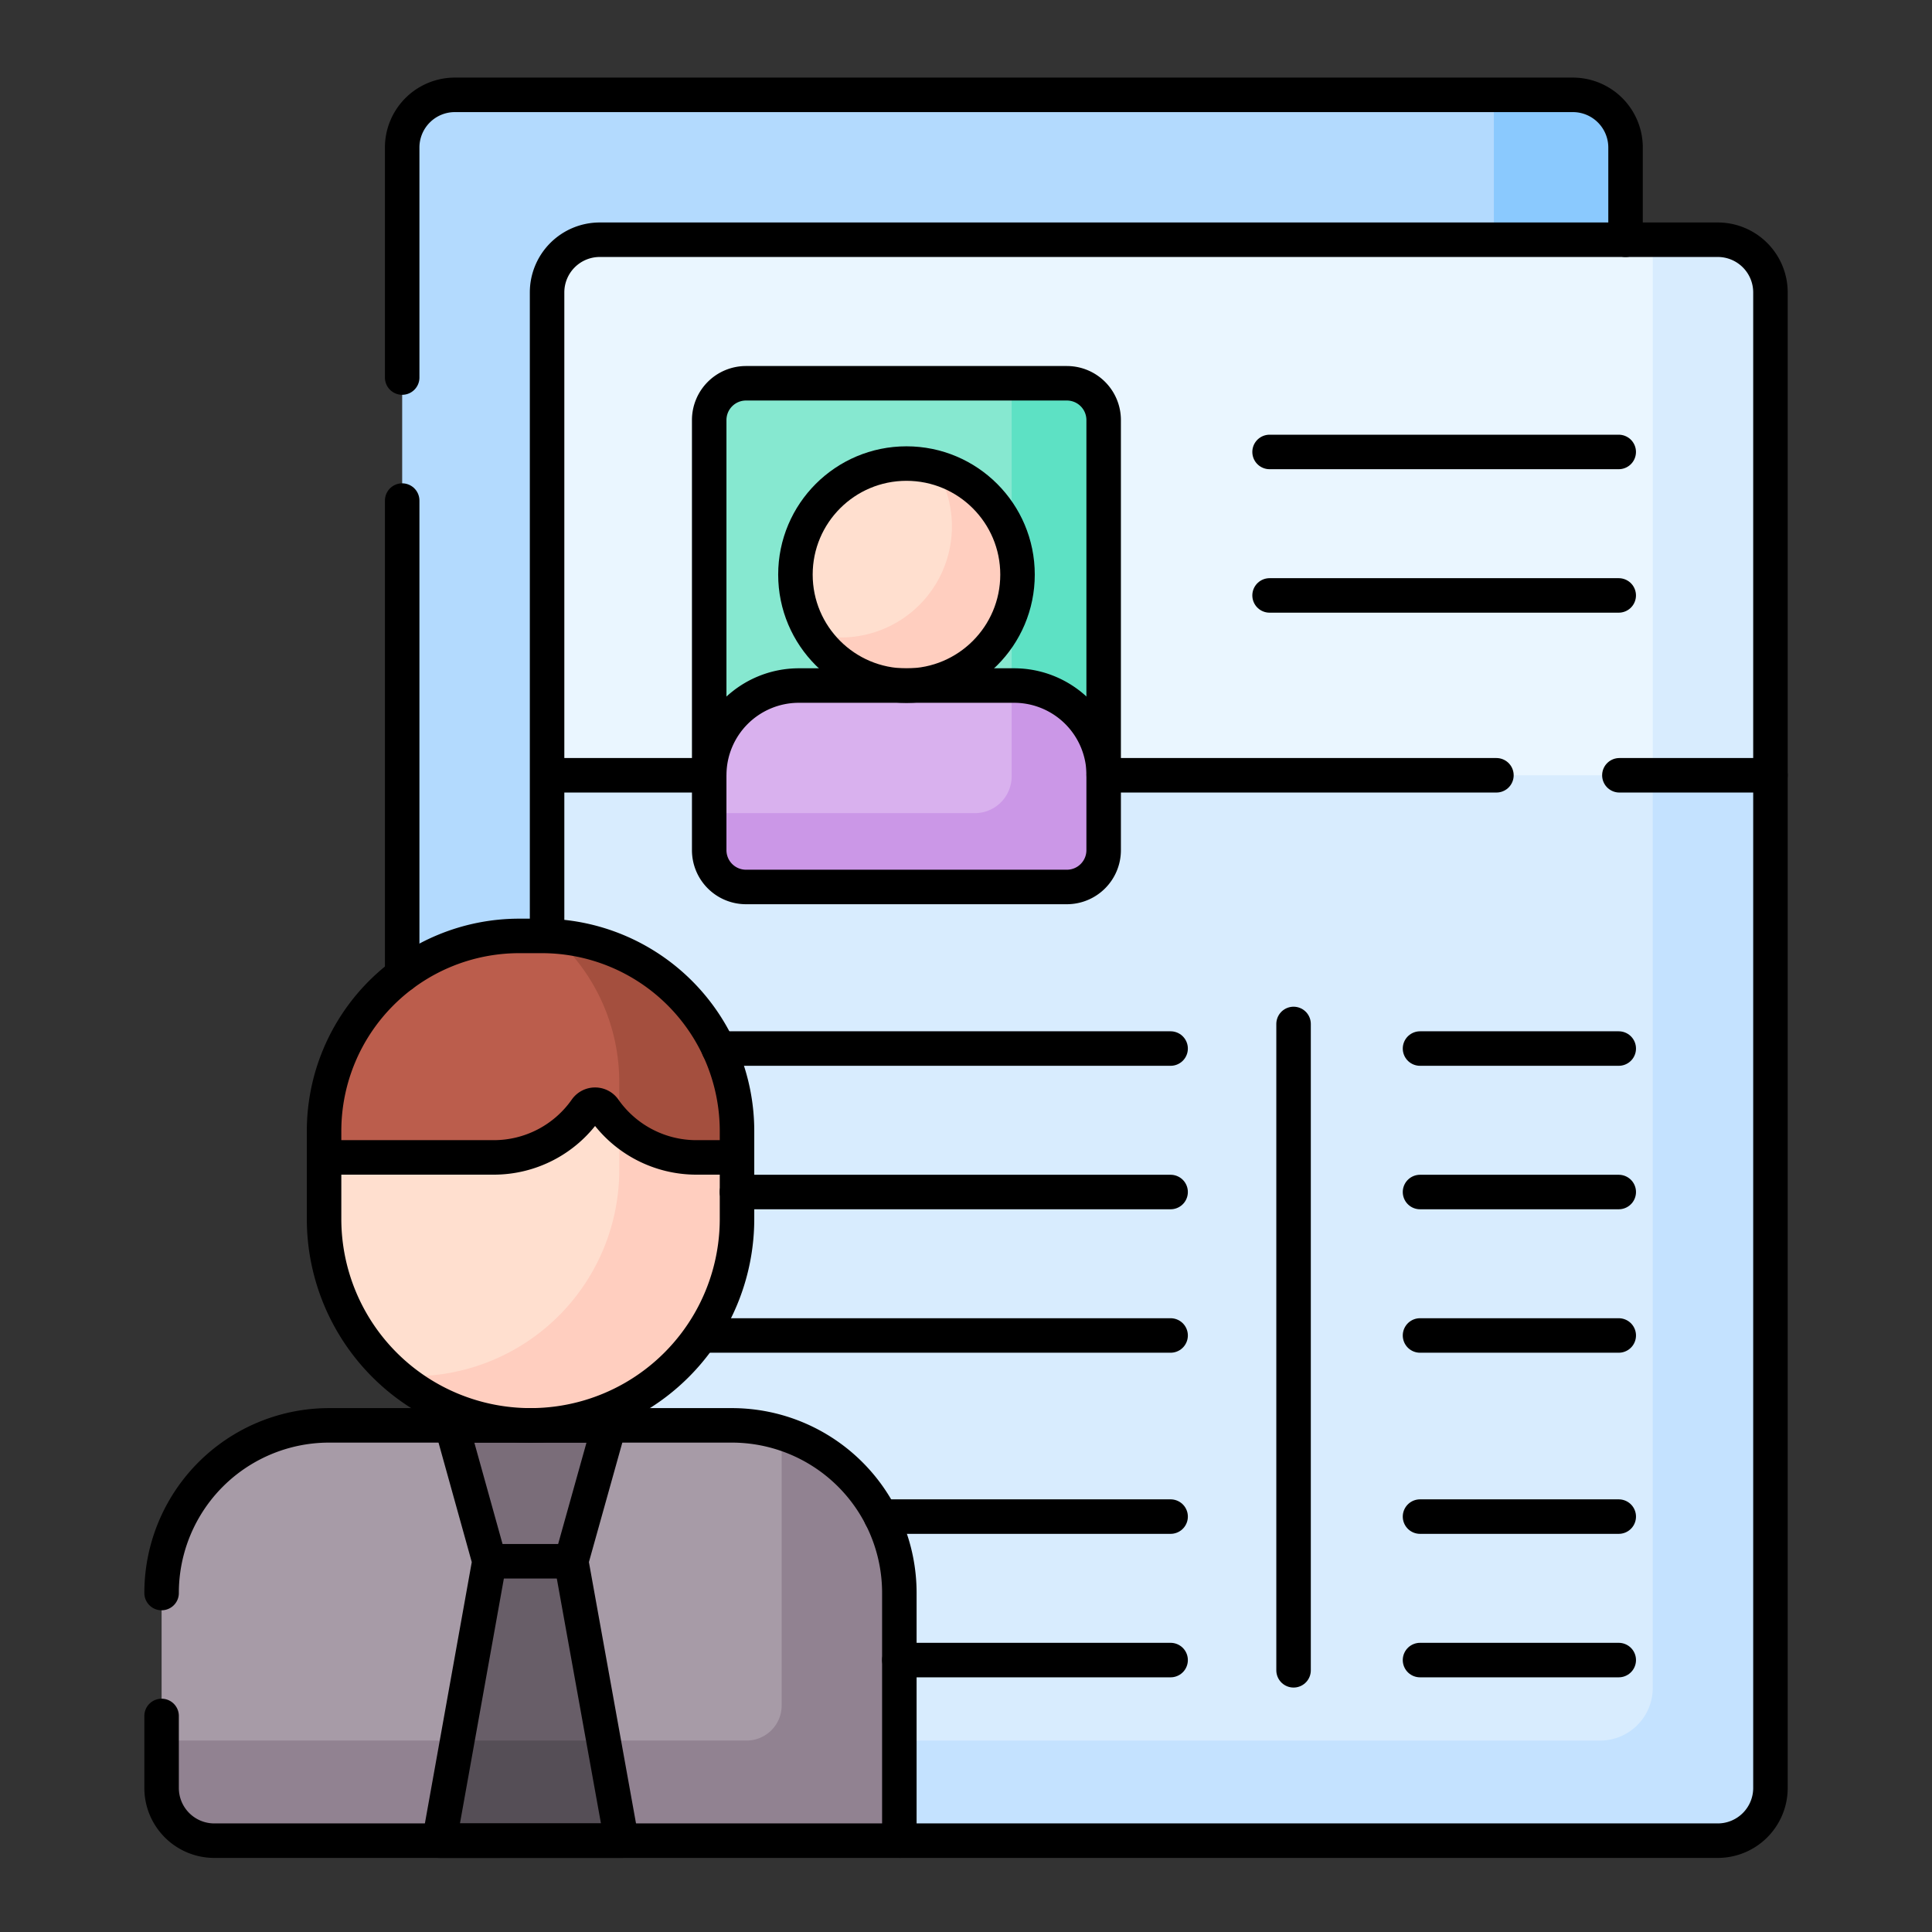
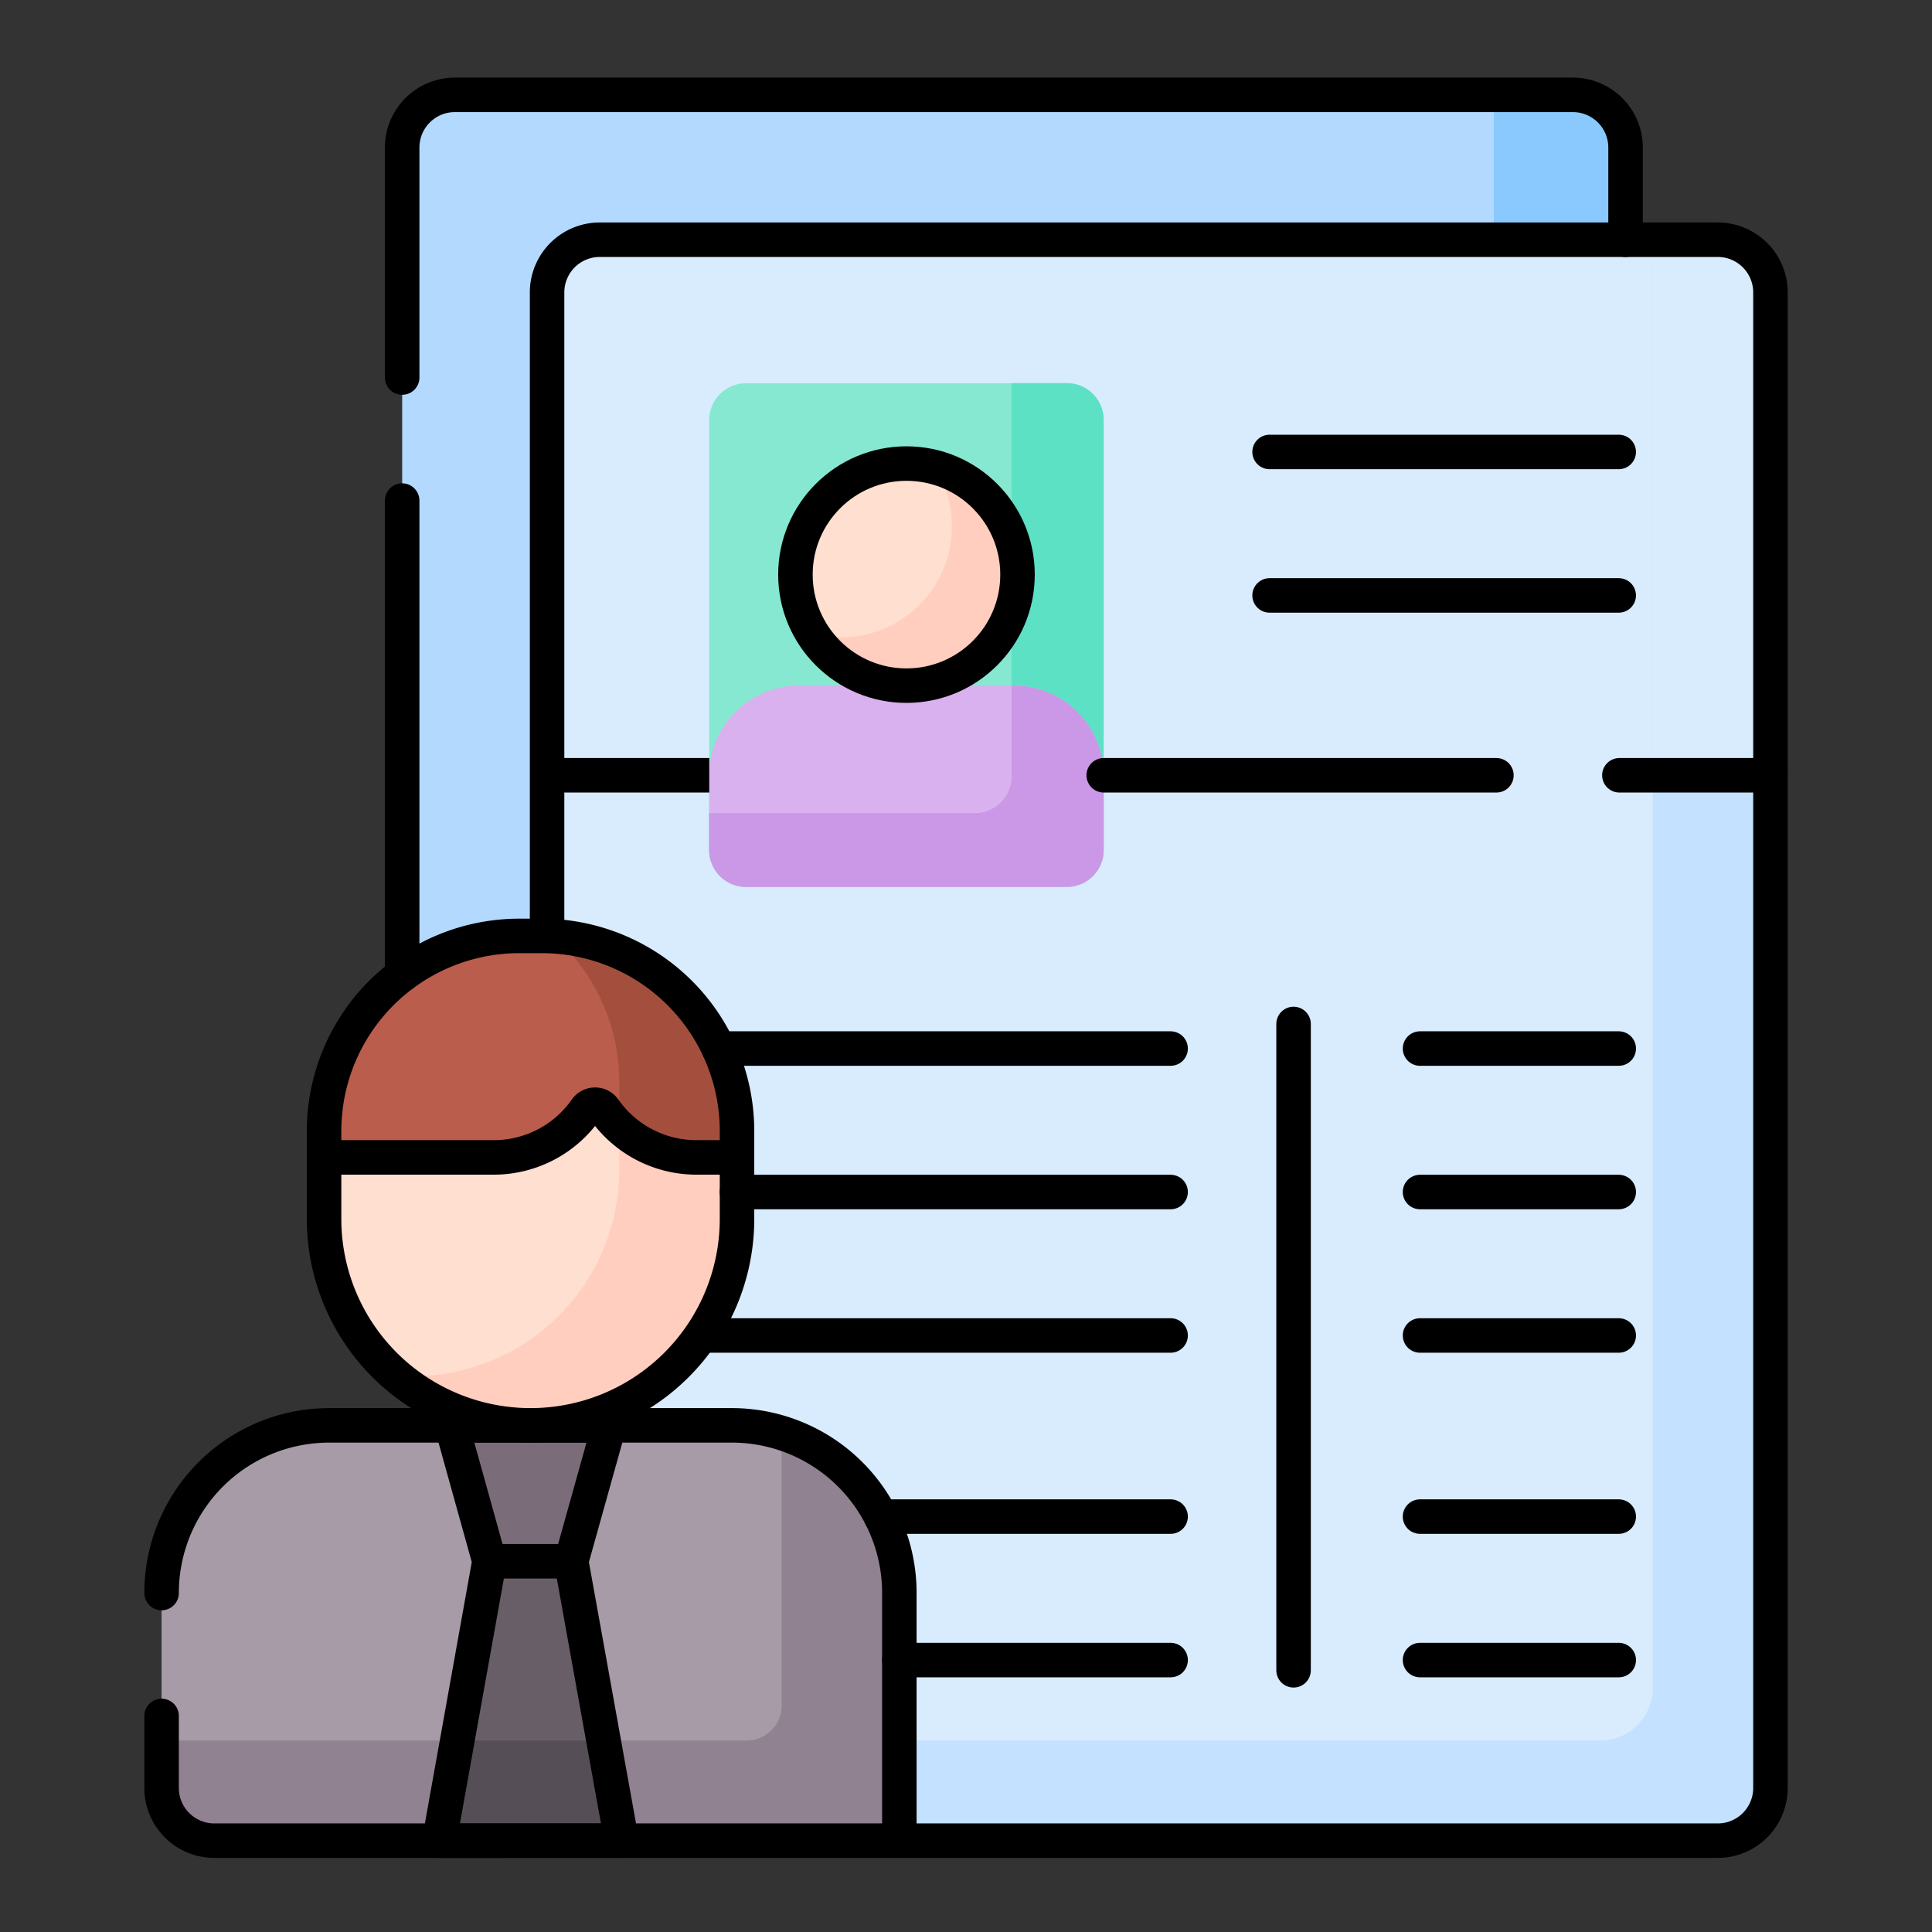
<svg xmlns="http://www.w3.org/2000/svg" width="84" height="84" viewBox="0 0 84 84">
  <rect x="0" y="0" width="84" height="84" fill="#333333" stroke="none" />
  <g id="그룹_94" data-name="그룹 94" transform="translate(1304 -1856)">
    <rect id="사각형_82" data-name="사각형 82" width="84" height="84" transform="translate(-1304 1856)" fill="none" />
    <g id="job-resume_14752980" transform="translate(-1296.974 1860.124)">
      <g id="그룹_87" data-name="그룹 87" transform="translate(0 0)">
        <g id="그룹_86" data-name="그룹 86">
          <g id="그룹_83" data-name="그룹 83" transform="translate(10.46)">
            <g id="그룹_78" data-name="그룹 78" transform="translate(0)">
              <path id="패스_119" data-name="패스 119" d="M100.577,44.221h.979c.129,0,.257,0,.385.01V16.09a2.141,2.141,0,0,1,2.138-2.138h44.6V9.791A2.291,2.291,0,0,0,146.388,7.5H97.78a2.291,2.291,0,0,0-2.291,2.291v36.17A8.291,8.291,0,0,1,100.577,44.221Z" transform="translate(-95.489 -7.5)" fill="#b3dafe" />
            </g>
            <path id="패스_120" data-name="패스 120" d="M411.991,13.952V9.791A2.291,2.291,0,0,0,409.7,7.5h-3.435v6.452Z" transform="translate(-358.801 -7.5)" fill="#8ac9fe" />
            <g id="그룹_79" data-name="그룹 79" transform="translate(6.299 6.299)">
              <path id="패스_121" data-name="패스 121" d="M136.735,51.037v65.024a2.291,2.291,0,0,0,2.291,2.291h48.608a2.291,2.291,0,0,0,2.291-2.291V51.037a2.291,2.291,0,0,0-2.291-2.291H139.026A2.291,2.291,0,0,0,136.735,51.037Z" transform="translate(-136.735 -48.746)" fill="#d8ecfe" />
            </g>
            <path id="패스_122" data-name="패스 122" d="M187.634,48.746h-2.825v62.962A2.291,2.291,0,0,1,182.517,114H136.735v2.062a2.291,2.291,0,0,0,2.291,2.291h48.608a2.291,2.291,0,0,0,2.291-2.291V51.037A2.291,2.291,0,0,0,187.634,48.746Z" transform="translate(-130.436 -42.447)" fill="#c4e2ff" />
-             <path id="패스_123" data-name="패스 123" d="M187.634,48.746H139.026a2.291,2.291,0,0,0-2.291,2.291V72.03h53.19V51.037A2.291,2.291,0,0,0,187.634,48.746Z" transform="translate(-130.436 -42.447)" fill="#eaf6ff" />
            <g id="그룹_80" data-name="그룹 80" transform="translate(54.373 6.299)">
              <path id="패스_124" data-name="패스 124" d="M456.616,51.037a2.291,2.291,0,0,0-2.291-2.291H451.5V72.03h5.116Z" transform="translate(-451.5 -48.746)" fill="#d8ecfe" />
            </g>
            <path id="패스_125" data-name="패스 125" d="M198.45,111.46H184.5a1.6,1.6,0,0,1-1.6-1.6v-18.7a1.6,1.6,0,0,1,1.6-1.6H198.45a1.6,1.6,0,0,1,1.6,1.6v18.7A1.6,1.6,0,0,1,198.45,111.46Z" transform="translate(-169.551 -77.02)" fill="#86e8d0" />
            <path id="패스_126" data-name="패스 126" d="M198.45,89.552h-2.4v17.1a1.6,1.6,0,0,1-1.6,1.6H182.9v1.6a1.6,1.6,0,0,0,1.6,1.6H198.45a1.6,1.6,0,0,0,1.6-1.6v-18.7A1.6,1.6,0,0,0,198.45,89.552Z" transform="translate(-169.551 -77.02)" fill="#5de1c4" />
            <g id="그룹_82" data-name="그룹 82" transform="translate(13.35 16.031)">
              <g id="그룹_81" data-name="그룹 81">
                <path id="패스_127" data-name="패스 127" d="M196.158,175.688H186.8a3.9,3.9,0,0,0-3.9,3.9v3.255a1.6,1.6,0,0,0,1.6,1.6h13.946a1.6,1.6,0,0,0,1.6-1.6v-3.255A3.9,3.9,0,0,0,196.158,175.688Z" transform="translate(-182.902 -166.032)" fill="#d9b1ee" />
                <path id="패스_128" data-name="패스 128" d="M196.157,175.688h-.107v3.943a1.6,1.6,0,0,1-1.6,1.6H182.9v1.6a1.6,1.6,0,0,0,1.6,1.6H198.45a1.6,1.6,0,0,0,1.6-1.6v-3.255A3.9,3.9,0,0,0,196.157,175.688Z" transform="translate(-182.901 -166.032)" fill="#cb97e7" />
                <circle id="타원_9" data-name="타원 9" cx="4.828" cy="4.828" r="4.828" transform="translate(3.748)" fill="#ffdfcf" />
                <path id="패스_129" data-name="패스 129" d="M217.645,113.5a4.829,4.829,0,0,1-5.311,7.248,4.828,4.828,0,1,0,5.311-7.248Z" transform="translate(-207.839 -113.345)" fill="#ffcebf" />
              </g>
            </g>
          </g>
          <g id="그룹_84" data-name="그룹 84" transform="translate(0 36.568)">
            <path id="패스_130" data-name="패스 130" d="M89.424,296.211a4.743,4.743,0,0,1-3.874-2.014.651.651,0,0,0-1.066,0,4.743,4.743,0,0,1-3.874,2.014H73.464l-.234.163v2.672a8.977,8.977,0,0,0,8.977,8.977h0a8.977,8.977,0,0,0,8.977-8.977v-2.672l-.174-.163Z" transform="translate(-66.169 -286.744)" fill="#ffdfcf" />
            <path id="패스_131" data-name="패스 131" d="M108.436,301.171h-1.588a4.741,4.741,0,0,1-3.355-1.4v2.1a8.977,8.977,0,0,1-8.977,8.977h0c-.243,0-.482-.012-.72-.031a8.94,8.94,0,0,0,5.837,2.159h0a8.977,8.977,0,0,0,8.977-8.977v-2.672Z" transform="translate(-83.594 -291.704)" fill="#ffcebf" />
            <path id="패스_132" data-name="패스 132" d="M59.076,404.323H29.291A2.291,2.291,0,0,1,27,402.032V393.55a7.285,7.285,0,0,1,7.285-7.285H51.791a7.285,7.285,0,0,1,7.285,7.285v10.773Z" transform="translate(-27 -364.985)" fill="#a79ba7" />
            <path id="패스_133" data-name="패스 133" d="M53.96,388.415v11.849a1.527,1.527,0,0,1-1.527,1.527H27v2.062a2.291,2.291,0,0,0,2.291,2.291H59.076V395.372A7.288,7.288,0,0,0,53.96,388.415Z" transform="translate(-27 -366.807)" fill="#918291" />
            <path id="패스_134" data-name="패스 134" d="M111.43,392.382h3.106l.235-.208,1.652-5.909h-6.855l1.644,5.909Z" transform="translate(-96.958 -364.985)" fill="#7a6d79" />
            <path id="패스_135" data-name="패스 135" d="M113.99,437.1,111.8,424.955h-3.559L106.065,437.1Z" transform="translate(-93.99 -397.766)" fill="#685e68" />
            <path id="패스_136" data-name="패스 136" d="M91.185,256.563H89.424a4.891,4.891,0,0,1-4.008-2.083.488.488,0,0,0-.8,0,4.89,4.89,0,0,1-4.008,2.083H73.23v-1.143a8.488,8.488,0,0,1,8.488-8.488H82.7a8.488,8.488,0,0,1,8.488,8.488v1.143Z" transform="translate(-66.169 -246.933)" fill="#bb5d4c" />
          </g>
          <g id="그룹_85" data-name="그룹 85" transform="translate(12.075 36.586)">
            <path id="패스_137" data-name="패스 137" d="M106.846,476l-.781,4.353h7.925L113.207,476Z" transform="translate(-106.065 -441.033)" fill="#554e56" />
            <path id="패스_138" data-name="패스 138" d="M138.635,247.048a8.465,8.465,0,0,1,2.849,6.342v1.937a4.877,4.877,0,0,0,3.355,1.333H146.6v-1.143A8.487,8.487,0,0,0,138.635,247.048Z" transform="translate(-133.661 -247.048)" fill="#a44f3e" />
          </g>
        </g>
      </g>
      <g id="그룹_93" data-name="그룹 93" transform="translate(0 0)">
        <g id="그룹_88" data-name="그룹 88" transform="translate(54.714 41.465)">
          <line id="선_20" data-name="선 20" x2="8.64" transform="translate(0 12.475)" fill="none" stroke="#000" stroke-linecap="round" stroke-linejoin="round" stroke-miterlimit="10" stroke-width="1.5" />
          <line id="선_21" data-name="선 21" x2="8.64" transform="translate(0 6.238)" fill="none" stroke="#000" stroke-linecap="round" stroke-linejoin="round" stroke-miterlimit="10" stroke-width="1.5" />
          <line id="선_22" data-name="선 22" x2="8.64" fill="none" stroke="#000" stroke-linecap="round" stroke-linejoin="round" stroke-miterlimit="10" stroke-width="1.5" />
        </g>
        <g id="그룹_89" data-name="그룹 89" transform="translate(48.173 15.526)">
          <line id="선_23" data-name="선 23" x2="15.18" transform="translate(0 6.238)" fill="none" stroke="#000" stroke-linecap="round" stroke-linejoin="round" stroke-miterlimit="10" stroke-width="1.5" />
          <line id="선_24" data-name="선 24" x2="15.18" fill="none" stroke="#000" stroke-linecap="round" stroke-linejoin="round" stroke-miterlimit="10" stroke-width="1.5" />
        </g>
        <g id="그룹_90" data-name="그룹 90" transform="translate(23.81 41.465)">
          <line id="선_25" data-name="선 25" x2="20.06" transform="translate(0 12.475)" fill="none" stroke="#000" stroke-linecap="round" stroke-linejoin="round" stroke-miterlimit="10" stroke-width="1.5" />
          <line id="선_26" data-name="선 26" x1="18.855" transform="translate(1.205 6.238)" fill="none" stroke="#000" stroke-linecap="round" stroke-linejoin="round" stroke-miterlimit="10" stroke-width="1.5" />
          <line id="선_27" data-name="선 27" x2="19.651" transform="translate(0.409)" fill="none" stroke="#000" stroke-linecap="round" stroke-linejoin="round" stroke-miterlimit="10" stroke-width="1.5" />
        </g>
        <g id="그룹_91" data-name="그룹 91" transform="translate(54.714 61.815)">
          <line id="선_28" data-name="선 28" x2="8.64" transform="translate(0 6.238)" fill="none" stroke="#000" stroke-linecap="round" stroke-linejoin="round" stroke-miterlimit="10" stroke-width="1.5" />
          <line id="선_29" data-name="선 29" x2="8.64" fill="none" stroke="#000" stroke-linecap="round" stroke-linejoin="round" stroke-miterlimit="10" stroke-width="1.5" />
        </g>
        <g id="그룹_92" data-name="그룹 92" transform="translate(31.276 61.815)">
          <line id="선_30" data-name="선 30" x2="11.794" transform="translate(0.8 6.238)" fill="none" stroke="#000" stroke-linecap="round" stroke-linejoin="round" stroke-miterlimit="10" stroke-width="1.5" />
          <line id="선_31" data-name="선 31" x1="12.594" fill="none" stroke="#000" stroke-linecap="round" stroke-linejoin="round" stroke-miterlimit="10" stroke-width="1.5" />
        </g>
        <line id="선_32" data-name="선 32" y2="28.102" transform="translate(49.216 40.396)" fill="none" stroke="#000" stroke-linecap="round" stroke-linejoin="round" stroke-miterlimit="10" stroke-width="1.5" />
        <path id="패스_139" data-name="패스 139" d="M27,398.9v3.131a2.291,2.291,0,0,0,2.291,2.291H59.076V393.55a7.285,7.285,0,0,0-7.285-7.285H34.285A7.285,7.285,0,0,0,27,393.55v.005" transform="translate(-27 -328.417)" fill="none" stroke="#000" stroke-linecap="round" stroke-linejoin="round" stroke-miterlimit="10" stroke-width="1.5" />
        <path id="패스_140" data-name="패스 140" d="M113.99,404.323,111.8,392.174l1.652-5.909H106.6l1.644,5.909-2.179,12.149Z" transform="translate(-93.99 -328.417)" fill="none" stroke="#000" stroke-linecap="round" stroke-linejoin="round" stroke-miterlimit="10" stroke-width="1.5" />
        <line id="선_33" data-name="선 33" x1="3.559" transform="translate(14.255 63.757)" fill="none" stroke="#000" stroke-linejoin="round" stroke-miterlimit="10" stroke-width="1.5" />
        <path id="패스_141" data-name="패스 141" d="M82.7,246.933h-.979a8.488,8.488,0,0,0-8.488,8.488v3.815a8.977,8.977,0,0,0,8.977,8.977h0a8.977,8.977,0,0,0,8.977-8.977v-3.815A8.488,8.488,0,0,0,82.7,246.933Z" transform="translate(-66.169 -210.365)" fill="none" stroke="#000" stroke-linecap="round" stroke-linejoin="round" stroke-miterlimit="10" stroke-width="1.5" />
        <path id="패스_142" data-name="패스 142" d="M91.185,297.28H89.424a4.891,4.891,0,0,1-4.008-2.083.488.488,0,0,0-.8,0,4.89,4.89,0,0,1-4.008,2.083H73.23" transform="translate(-66.169 -251.082)" fill="none" stroke="#000" stroke-linejoin="round" stroke-miterlimit="10" stroke-width="1.5" />
-         <path id="패스_143" data-name="패스 143" d="M200.054,179.583a3.9,3.9,0,0,0-3.9-3.9H186.8a3.9,3.9,0,0,0-3.9,3.9" transform="translate(-159.091 -150.001)" fill="none" stroke="#000" stroke-linejoin="round" stroke-miterlimit="10" stroke-width="1.5" />
        <circle id="타원_10" data-name="타원 10" cx="4.828" cy="4.828" r="4.828" transform="translate(27.558 16.031)" fill="none" stroke="#000" stroke-linecap="round" stroke-linejoin="round" stroke-miterlimit="10" stroke-width="1.5" />
-         <path id="패스_144" data-name="패스 144" d="M198.45,111.46H184.5a1.6,1.6,0,0,1-1.6-1.6v-18.7a1.6,1.6,0,0,1,1.6-1.6H198.45a1.6,1.6,0,0,1,1.6,1.6v18.7A1.6,1.6,0,0,1,198.45,111.46Z" transform="translate(-159.091 -77.02)" fill="none" stroke="#000" stroke-linecap="round" stroke-linejoin="round" stroke-miterlimit="10" stroke-width="1.5" />
        <path id="패스_145" data-name="패스 145" d="M152.052,118.352h35.582a2.291,2.291,0,0,0,2.291-2.291V51.037a2.291,2.291,0,0,0-2.291-2.291H139.026a2.291,2.291,0,0,0-2.291,2.291V79.021" transform="translate(-119.975 -42.447)" fill="none" stroke="#000" stroke-linejoin="round" stroke-miterlimit="10" stroke-width="1.5" />
        <path id="패스_146" data-name="패스 146" d="M148.679,13.8V9.791A2.291,2.291,0,0,0,146.388,7.5H97.78a2.291,2.291,0,0,0-2.291,2.291v10" transform="translate(-85.029 -7.5)" fill="none" stroke="#000" stroke-linecap="round" stroke-linejoin="round" stroke-miterlimit="10" stroke-width="1.5" />
        <line id="선_34" data-name="선 34" y2="20.622" transform="translate(10.46 17.64)" fill="none" stroke="#000" stroke-linecap="round" stroke-linejoin="round" stroke-miterlimit="10" stroke-width="1.5" />
        <line id="선_35" data-name="선 35" x2="17.074" transform="translate(40.962 29.584)" fill="none" stroke="#000" stroke-linecap="round" stroke-linejoin="round" stroke-miterlimit="10" stroke-width="1.5" />
        <line id="선_36" data-name="선 36" x2="6.567" transform="translate(63.382 29.584)" fill="none" stroke="#000" stroke-linecap="round" stroke-linejoin="round" stroke-miterlimit="10" stroke-width="1.5" />
        <line id="선_37" data-name="선 37" x2="7.051" transform="translate(16.76 29.584)" fill="none" stroke="#000" stroke-linejoin="round" stroke-miterlimit="10" stroke-width="1.5" />
      </g>
    </g>
  </g>
</svg>